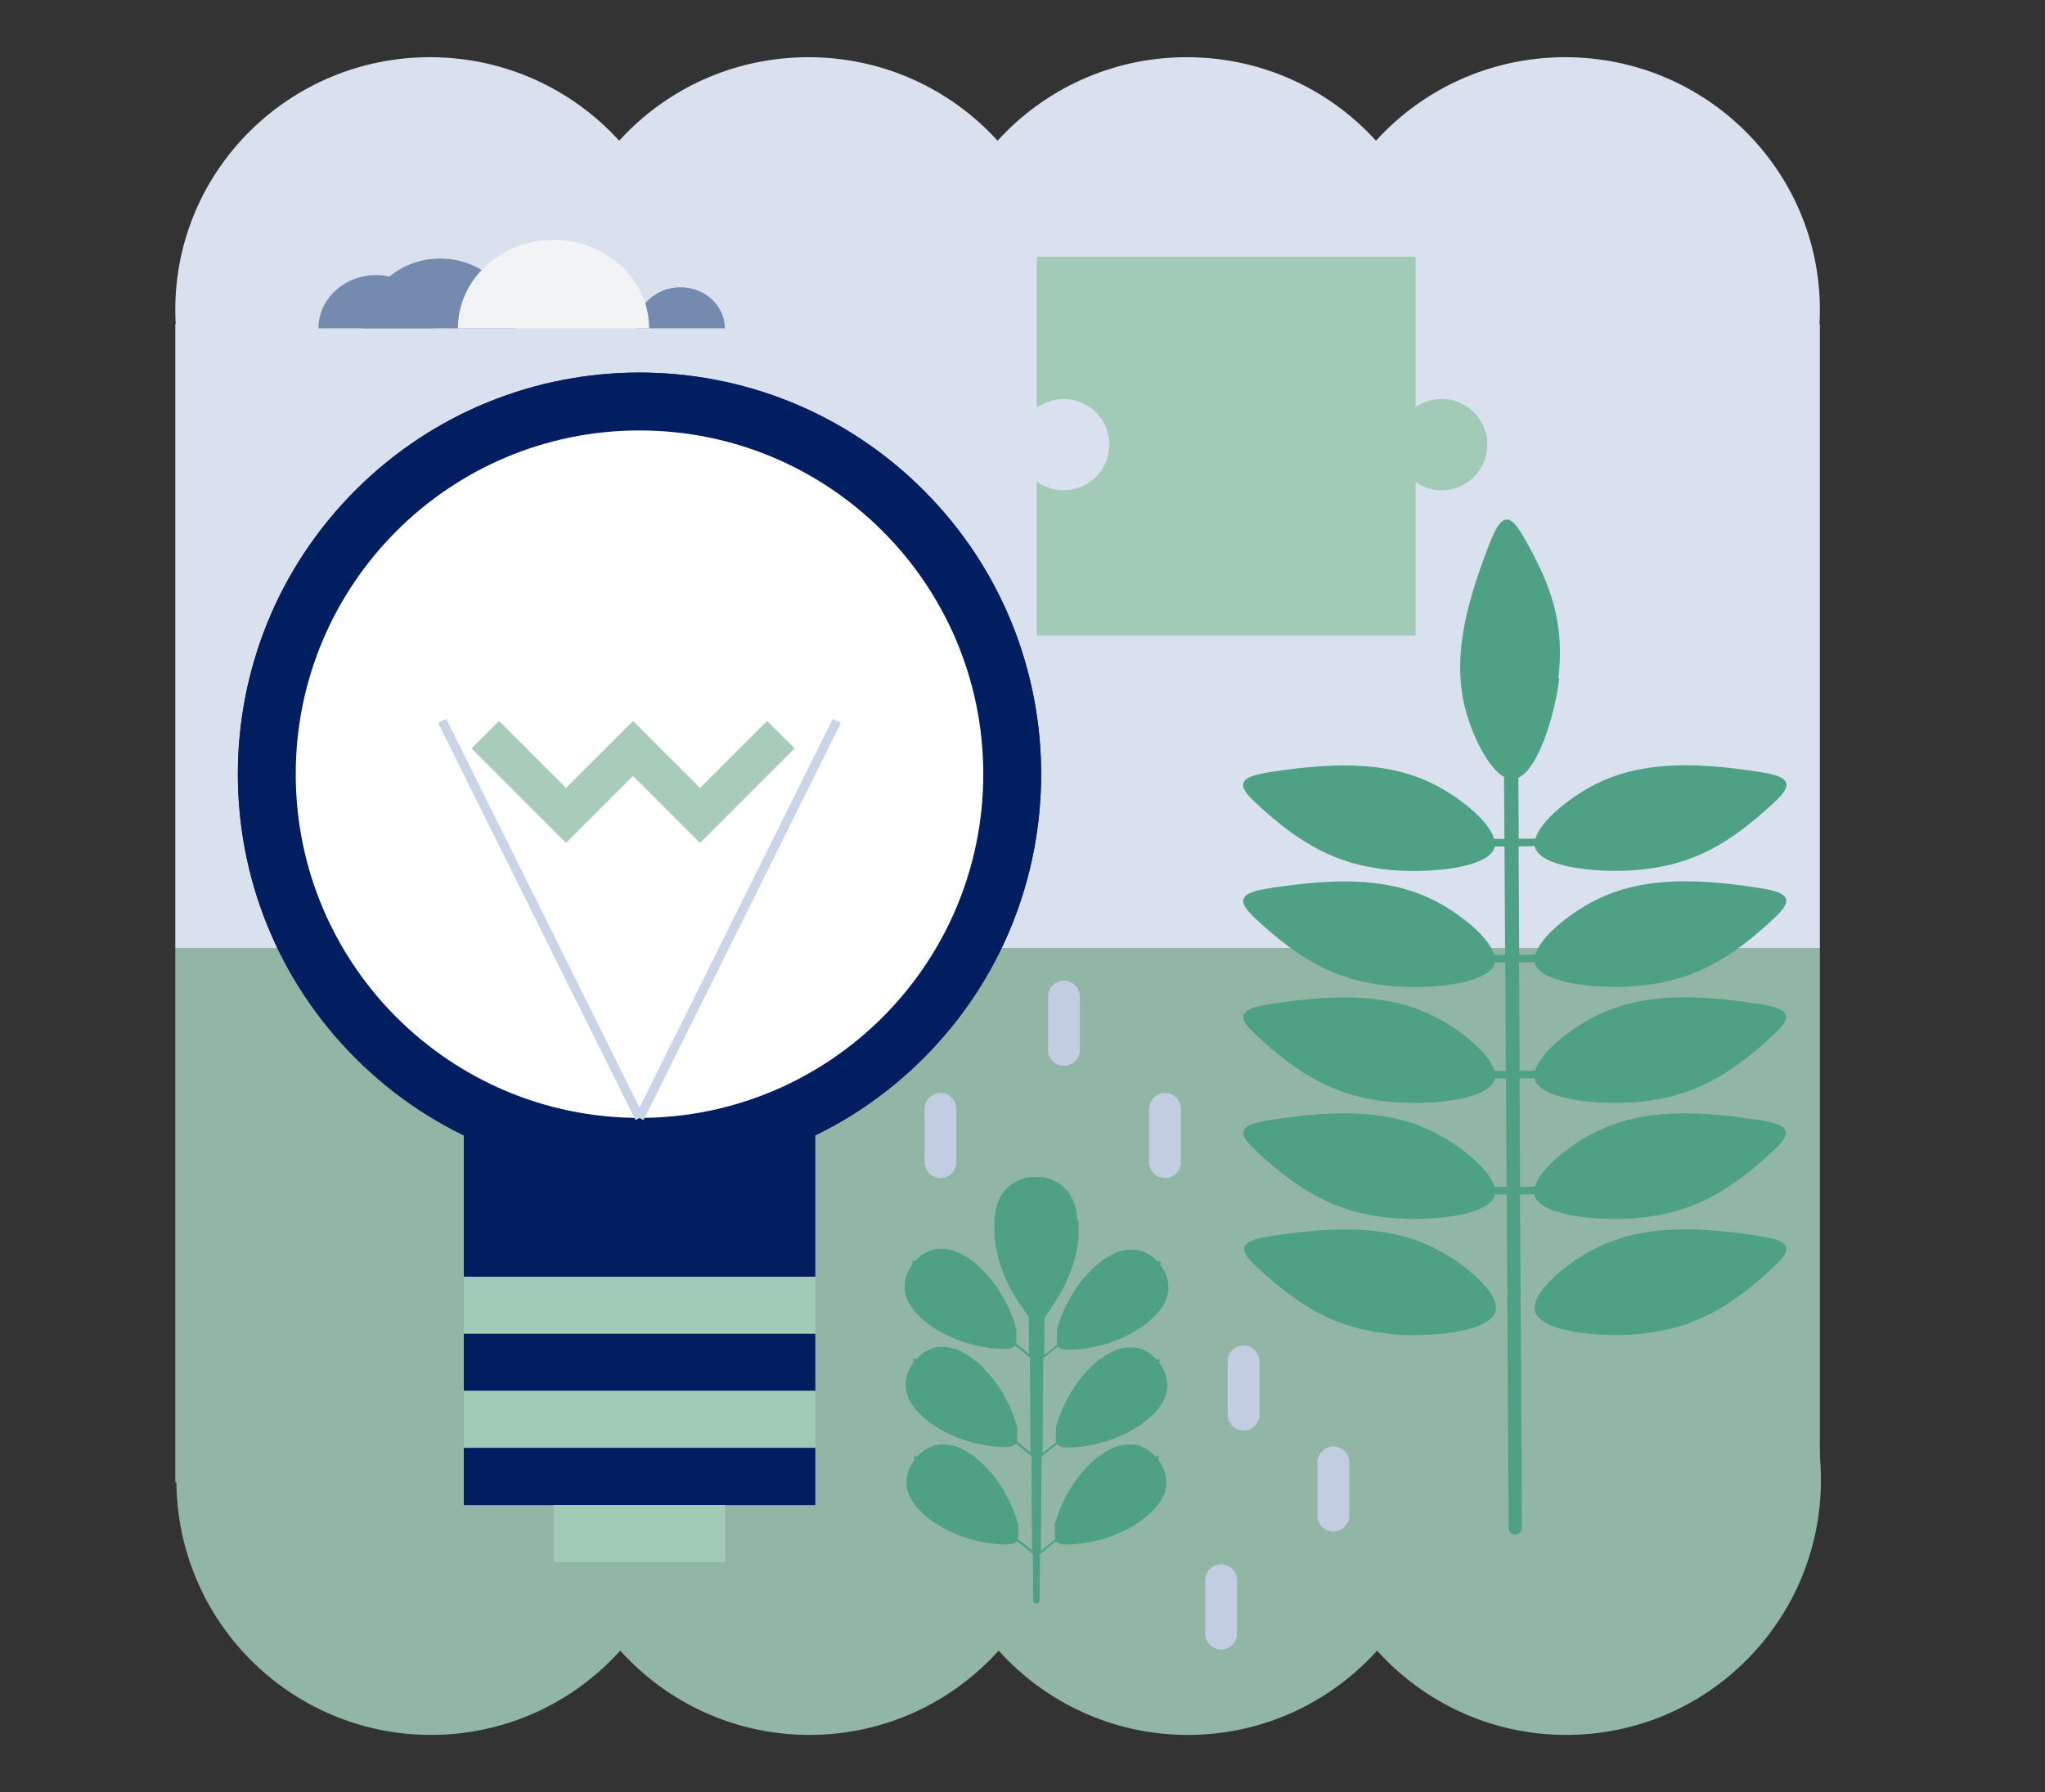
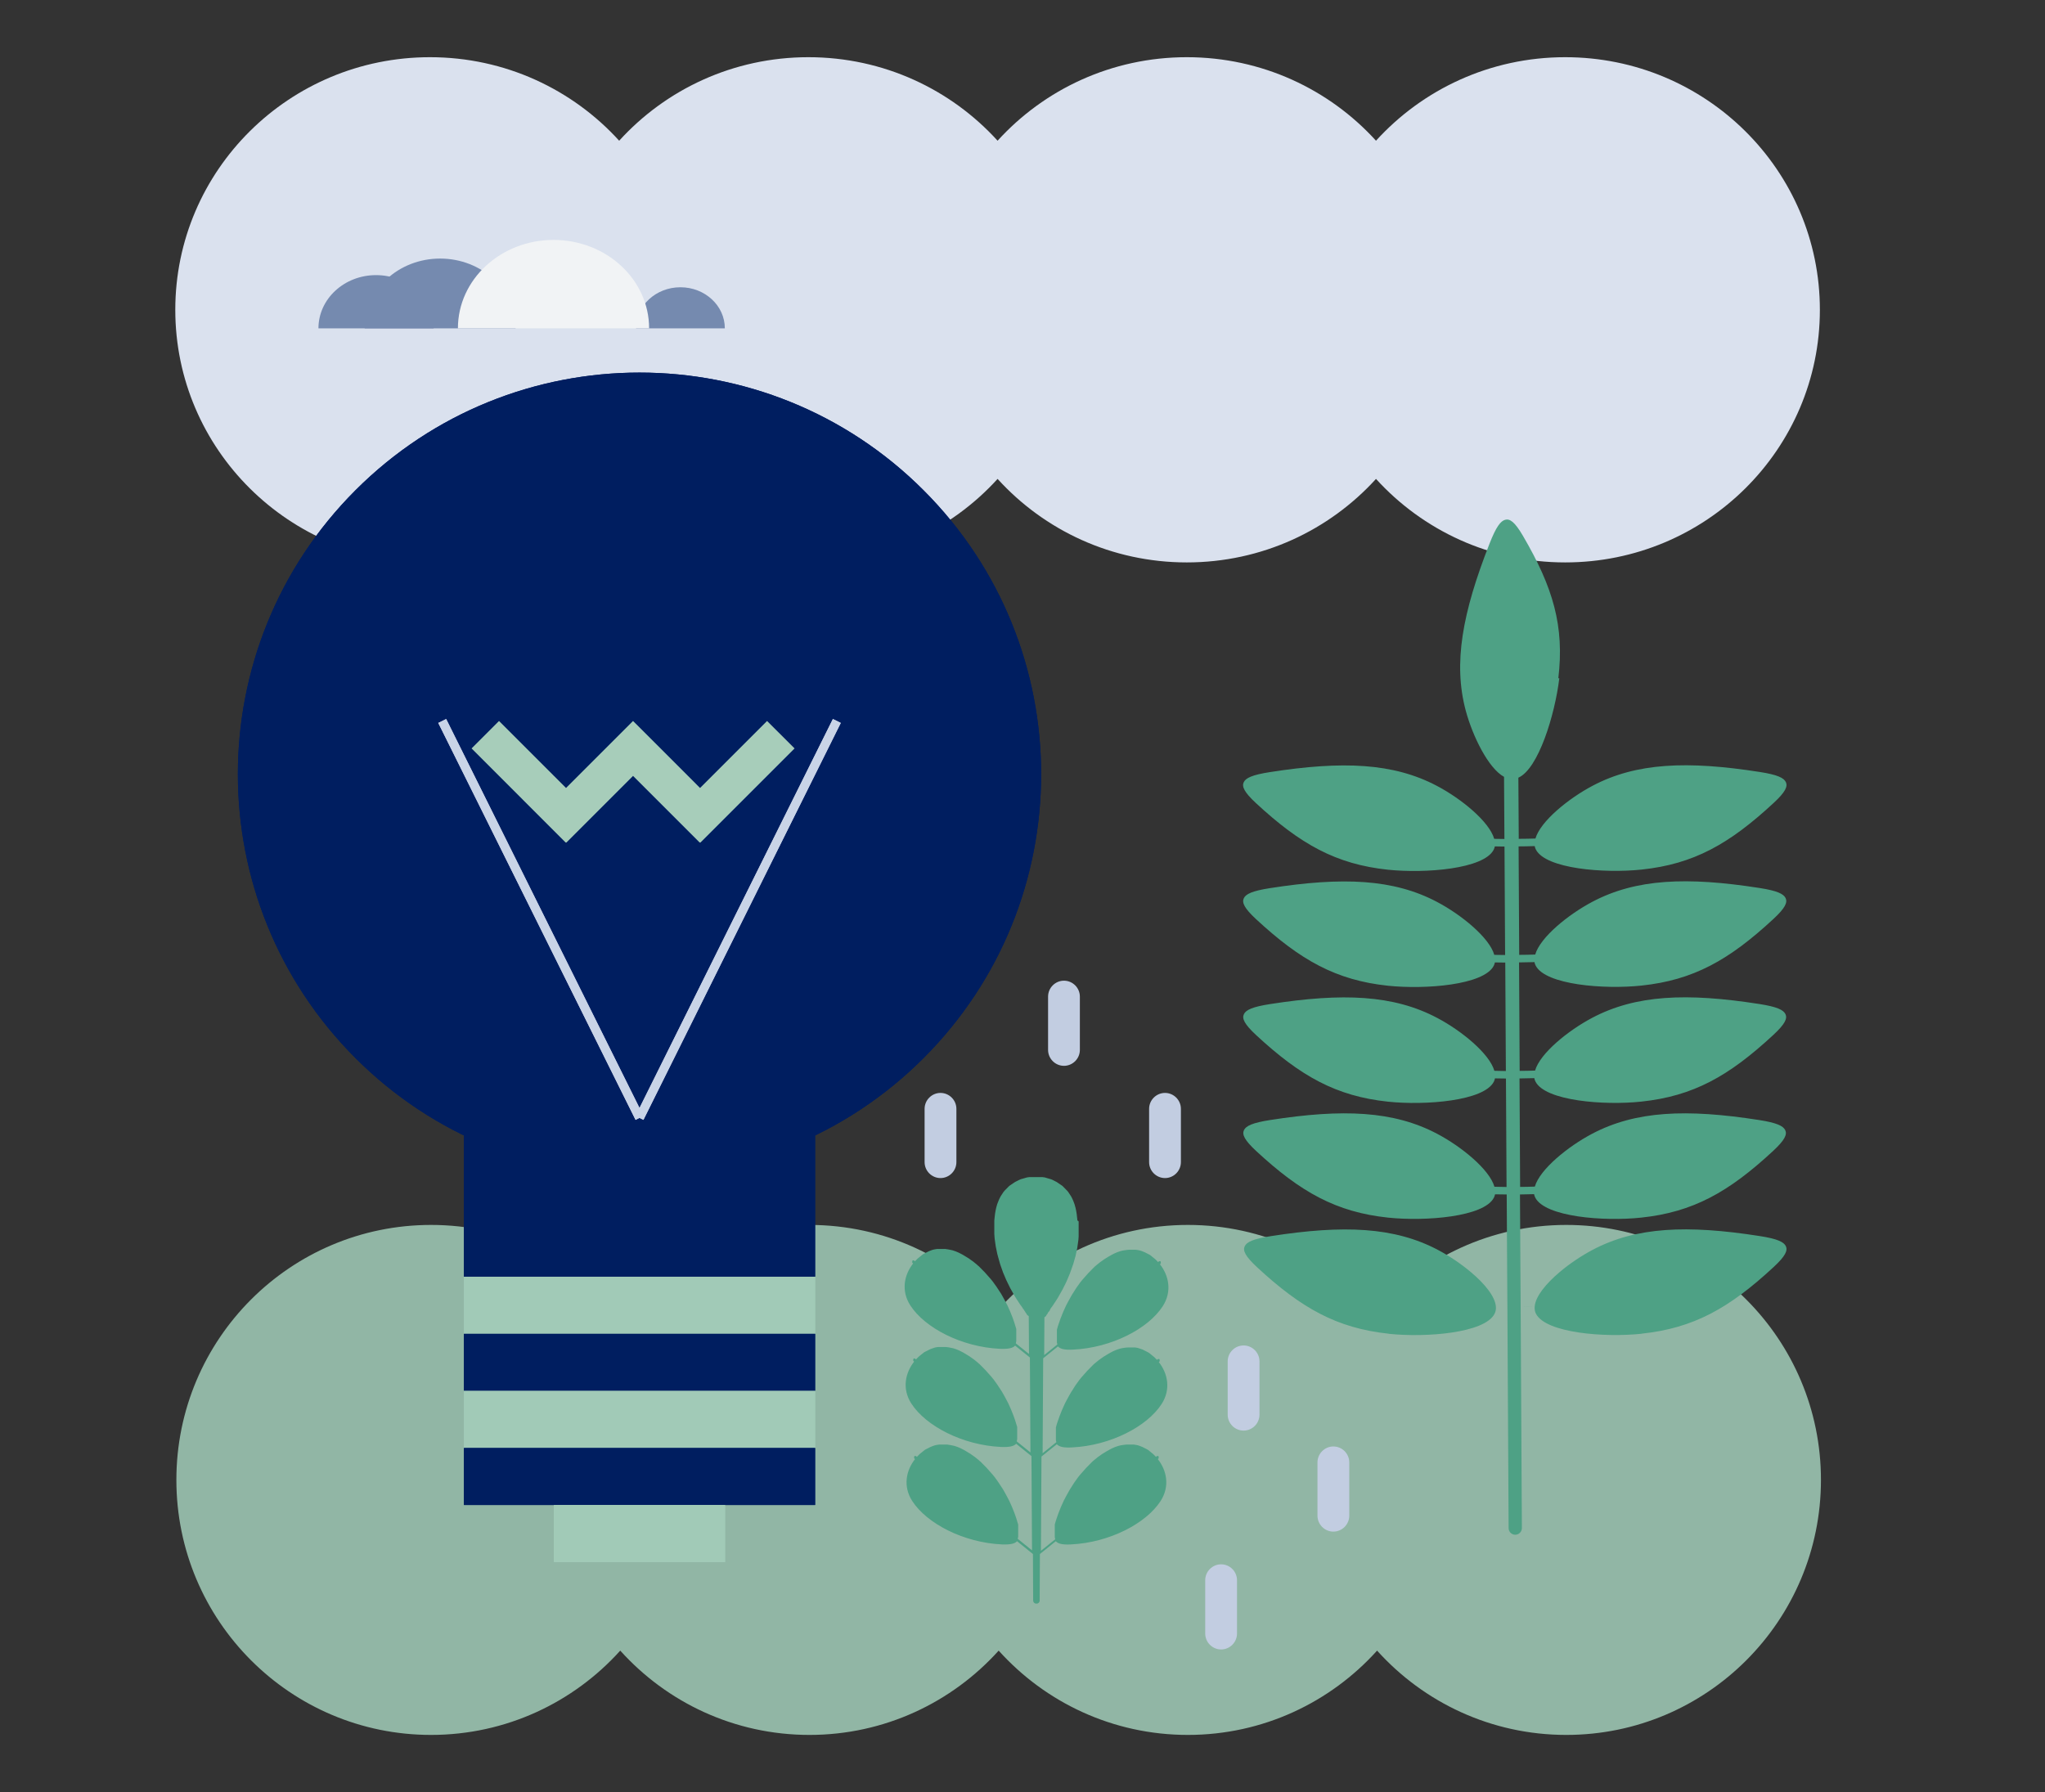
<svg xmlns="http://www.w3.org/2000/svg" width="429" height="376" viewBox="0 0 429 376" fill="none">
  <rect x="0" y="0" width="429" height="376" fill="#333333" stroke="none" />
  <g clip-path="url(#clip0_1163_2855)">
-     <path d="M381.773 68H36.773V199H381.773V68Z" fill="#DAE1EE" />
-     <path d="M381.773 199H36.773V311H381.773V199Z" fill="#91B6A5" />
+     <path d="M381.773 68H36.773H381.773V68Z" fill="#DAE1EE" />
    <path fill-rule="evenodd" clip-rule="evenodd" d="M288.657 100.478C298.439 111.241 312.598 118 328.349 118C357.854 118 381.773 94.27 381.773 65C381.773 35.73 357.854 12 328.349 12C312.598 12 298.439 18.759 288.657 29.522C278.876 18.759 264.716 12 248.965 12C233.215 12 219.055 18.759 209.273 29.522C199.492 18.759 185.332 12 169.582 12C153.831 12 139.671 18.759 129.89 29.522C120.108 18.759 105.949 12 90.198 12C60.693 12 36.773 35.73 36.773 65C36.773 94.27 60.693 118 90.198 118C105.949 118 120.108 111.241 129.89 100.478C139.671 111.241 153.831 118 169.582 118C185.332 118 199.492 111.241 209.273 100.478C219.055 111.241 233.215 118 248.965 118C264.716 118 278.876 111.241 288.657 100.478Z" fill="#DAE1EE" />
    <path fill-rule="evenodd" clip-rule="evenodd" d="M288.884 346.313C298.665 357.177 312.825 364 328.576 364C358.08 364 382 340.046 382 310.5C382 280.954 358.08 257 328.576 257C312.825 257 298.665 263.822 288.884 274.687C279.102 263.822 264.943 257 249.192 257C233.441 257 219.281 263.822 209.5 274.687C199.719 263.822 185.559 257 169.808 257C154.057 257 139.898 263.822 130.116 274.687C120.335 263.822 106.175 257 90.424 257C60.92 257 37 280.954 37 310.5C37 340.046 60.92 364 90.424 364C106.175 364 120.335 357.167 130.116 346.313C139.898 357.177 154.057 364 169.808 364C185.559 364 199.719 357.167 209.5 346.313C219.281 357.177 233.441 364 249.192 364C264.943 364 279.102 357.167 288.884 346.313Z" fill="#91B6A5" />
-     <path fill-rule="evenodd" clip-rule="evenodd" d="M217.512 53.879V85.537C219.089 84.388 221.031 83.707 223.141 83.707C228.435 83.707 232.72 88.001 232.72 93.285C232.72 98.57 228.425 102.864 223.141 102.864C221.041 102.864 219.099 102.182 217.512 101.034V133.327H296.979V101.156C298.529 102.229 300.415 102.864 302.44 102.864C307.734 102.864 312.019 98.579 312.019 93.285C312.019 87.992 307.725 83.707 302.44 83.707C300.405 83.707 298.529 84.342 296.979 85.415V53.869H217.512V53.879Z" fill="#A1CAB7" />
    <path fill-rule="evenodd" clip-rule="evenodd" d="M92.33 68.887H108.163C108.163 60.802 101.078 54.249 92.33 54.249C83.582 54.249 76.496 60.802 76.496 68.887H92.33Z" fill="#758AAF" />
    <path fill-rule="evenodd" clip-rule="evenodd" d="M78.885 68.887H90.966C90.966 62.716 85.561 57.722 78.885 57.722C72.21 57.722 66.805 62.726 66.805 68.887H78.885Z" fill="#758AAF" />
    <path fill-rule="evenodd" clip-rule="evenodd" d="M142.739 68.887H152.056C152.056 64.126 147.883 60.27 142.739 60.27C137.595 60.27 133.422 64.126 133.422 68.887H142.739Z" fill="#758AAF" />
    <path fill-rule="evenodd" clip-rule="evenodd" d="M116.116 68.887H136.17C136.17 58.646 127.188 50.337 116.116 50.337C105.044 50.337 96.062 58.646 96.062 68.887H116.116Z" fill="#F1F3F5" />
    <path d="M193.733 222.005C226.637 189.102 226.637 135.754 193.733 102.85C160.829 69.946 107.481 69.946 74.578 102.85C41.674 135.754 41.674 189.102 74.578 222.005C107.481 254.909 160.829 254.909 193.733 222.005Z" fill="#001E60" />
    <path d="M170.995 209.854H97.324V267.865H170.995V209.854Z" fill="#001E60" />
    <path d="M170.995 267.865H97.324V279.839H170.995V267.865Z" fill="#A1CAB7" />
    <path d="M170.995 279.839H97.324V291.813H170.995V279.839Z" fill="#001E60" />
    <path d="M170.995 291.813H97.324V303.788H170.995V291.813Z" fill="#A1CAB7" />
    <path d="M170.995 303.788H97.324V315.762H170.995V303.788Z" fill="#001E60" />
    <path d="M152.106 315.75H116.195V327.725H152.106V315.75Z" fill="#A1CAB7" />
-     <path d="M134.156 234.544C173.984 234.544 206.272 202.257 206.272 162.428C206.272 122.599 173.984 90.311 134.156 90.311C94.327 90.311 62.039 122.599 62.039 162.428C62.039 202.257 94.327 234.544 134.156 234.544Z" fill="white" />
    <path fill-rule="evenodd" clip-rule="evenodd" d="M160.916 151.266L166.686 157.024L146.917 176.792L146.858 176.733L146.799 176.792L132.8 162.793L118.8 176.792L118.742 176.733L118.683 176.792L98.926 157.024L104.683 151.266L118.742 165.324L127.042 157.024L132.8 151.266L138.569 157.024L146.858 165.324L160.916 151.266Z" fill="#A7CDBA" />
    <path d="M193.733 222.005C226.637 189.102 226.637 135.754 193.733 102.85C160.829 69.946 107.481 69.946 74.578 102.85C41.674 135.754 41.674 189.102 74.578 222.005C107.481 254.909 160.829 254.909 193.733 222.005Z" fill="#001E60" />
    <path d="M170.995 209.854H97.324V267.865H170.995V209.854Z" fill="#001E60" />
    <path d="M170.995 267.865H97.324V279.839H170.995V267.865Z" fill="#A1CAB7" />
    <path d="M170.995 279.839H97.324V291.813H170.995V279.839Z" fill="#001E60" />
    <path d="M170.995 291.813H97.324V303.788H170.995V291.813Z" fill="#A1CAB7" />
    <path d="M170.995 303.788H97.324V315.762H170.995V303.788Z" fill="#001E60" />
    <path d="M152.106 315.75H116.195V327.725H152.106V315.75Z" fill="#A1CAB7" />
-     <path d="M134.156 234.544C173.984 234.544 206.272 202.257 206.272 162.428C206.272 122.599 173.984 90.311 134.156 90.311C94.327 90.311 62.039 122.599 62.039 162.428C62.039 202.257 94.327 234.544 134.156 234.544Z" fill="white" />
    <path fill-rule="evenodd" clip-rule="evenodd" d="M160.916 151.266L166.686 157.024L146.917 176.792L146.858 176.733L146.799 176.792L132.8 162.793L118.8 176.792L118.742 176.733L118.683 176.792L98.926 157.024L104.683 151.266L118.742 165.324L127.042 157.024L132.8 151.266L138.569 157.024L146.858 165.324L160.916 151.266Z" fill="#A7CDBA" />
    <path d="M92.769 151.266L134.156 234.544" stroke="#C9D4E7" stroke-width="1.85" stroke-miterlimit="22.93" />
    <path d="M175.55 151.266L134.152 234.544" stroke="#C9D4E7" stroke-width="1.85" stroke-miterlimit="22.93" />
    <path d="M92.769 151.266L134.156 234.544" stroke="#C9D4E7" stroke-width="1.85" stroke-miterlimit="22.93" />
    <path d="M175.55 151.266L134.152 234.544" stroke="#C9D4E7" stroke-width="1.85" stroke-miterlimit="22.93" />
    <path fill-rule="evenodd" clip-rule="evenodd" d="M313.823 274.133C314.67 274.149 315.518 274.165 316.365 274.165L313.823 274.133ZM319.148 274.165C320.091 274.165 321.019 274.133 321.947 274.101L319.148 274.165ZM327.112 142.286C326.2 149.935 322.73 161.305 318.524 163.165L318.604 175.993C319.772 175.993 320.939 175.961 322.106 175.929C323.162 172.289 329.047 167.526 334.084 164.864C343.248 160.022 353.931 159.589 369.139 161.962C372.865 162.539 374.208 163.197 374.64 164.095C375.056 164.993 374.576 166.147 372.082 168.457C362.758 177.1 355.306 181.285 344.399 182.44C336.547 183.274 324.297 182.295 322.202 178.254C322.074 178.014 321.995 177.773 321.947 177.517C320.827 177.549 319.708 177.581 318.572 177.581L318.7 200.336C319.836 200.336 320.955 200.304 322.058 200.272C323.114 196.632 328.999 191.869 334.037 189.207C343.2 184.364 353.883 183.931 369.091 186.304C372.817 186.882 374.16 187.539 374.592 188.437C375.008 189.335 374.528 190.49 372.034 192.799C362.71 201.442 355.258 205.628 344.351 206.782C336.499 207.616 324.249 206.638 322.154 202.597C322.027 202.356 321.947 202.116 321.899 201.859C320.827 201.891 319.756 201.907 318.668 201.923L318.796 224.678C319.884 224.678 320.955 224.646 322.027 224.614C323.082 220.974 328.967 216.211 334.005 213.549C343.168 208.707 353.851 208.274 369.059 210.647C372.785 211.224 374.129 211.882 374.56 212.78C374.976 213.678 374.496 214.832 372.002 217.141C362.678 225.785 355.226 229.97 344.319 231.125C336.467 231.959 324.217 230.98 322.122 226.939C321.995 226.699 321.915 226.458 321.867 226.202C320.843 226.234 319.804 226.25 318.764 226.266L318.892 249.021C319.932 249.021 320.955 248.989 321.979 248.957C323.034 245.316 328.919 240.554 333.957 237.892C343.12 233.049 353.803 232.616 369.011 234.989C372.737 235.567 374.081 236.224 374.512 237.122C374.928 238.02 374.448 239.175 371.954 241.484C362.63 250.127 355.178 254.313 344.271 255.467C336.419 256.301 324.169 255.323 322.074 251.282C321.947 251.041 321.867 250.801 321.819 250.544C320.843 250.576 319.852 250.592 318.86 250.608L318.956 266.885L319.004 274.149L319.26 320.605C319.26 321.375 318.636 322 317.869 322C317.101 322 316.477 321.375 316.477 320.605L316.221 274.165L316.173 266.885L316.077 250.608C315.262 250.608 314.446 250.592 313.631 250.576C313.583 250.817 313.503 251.057 313.391 251.282C311.312 255.323 299.062 256.285 291.194 255.467C280.303 254.313 272.835 250.127 263.512 241.484C261.033 239.175 260.537 238.02 260.953 237.122C261.369 236.224 262.728 235.567 266.454 234.989C281.679 232.616 292.361 233.049 301.509 237.892C306.562 240.554 312.463 245.349 313.503 248.989C314.35 249.005 315.198 249.021 316.045 249.037L315.918 226.282C315.15 226.282 314.382 226.266 313.615 226.25C313.567 226.49 313.487 226.731 313.375 226.955C311.296 230.996 299.046 231.959 291.178 231.141C280.287 229.986 272.819 225.801 263.496 217.157C261.017 214.848 260.521 213.694 260.937 212.796C261.353 211.898 262.712 211.24 266.438 210.663C281.663 208.29 292.345 208.723 301.493 213.565C306.546 216.227 312.447 221.022 313.487 224.662C314.286 224.678 315.086 224.694 315.902 224.71L315.774 201.955C315.054 201.955 314.318 201.939 313.599 201.923C313.551 202.164 313.471 202.404 313.359 202.629C311.28 206.67 299.03 207.632 291.162 206.814C280.271 205.66 272.803 201.474 263.48 192.831C261.001 190.522 260.505 189.367 260.921 188.469C261.337 187.571 262.696 186.914 266.422 186.337C281.647 183.963 292.329 184.396 301.477 189.239C306.53 191.901 312.431 196.696 313.471 200.336C314.222 200.352 314.99 200.368 315.742 200.368L315.614 177.613C314.926 177.613 314.254 177.597 313.583 177.581C313.535 177.821 313.455 178.062 313.343 178.286C311.264 182.328 299.014 183.29 291.146 182.472C280.255 181.317 272.787 177.132 263.464 168.489C260.985 166.179 260.489 165.025 260.905 164.127C261.321 163.229 262.68 162.571 266.406 161.994C281.631 159.621 292.313 160.054 301.461 164.897C306.514 167.559 312.415 172.353 313.455 175.993C314.158 176.009 314.878 176.025 315.598 176.025L315.518 162.988C312.239 161.192 308.961 154.553 307.49 149.117C304.819 139.175 306.77 128.575 312.479 114.047C313.871 110.487 314.814 109.284 315.79 109.044C316.765 108.803 317.773 109.509 319.468 112.395C325.801 123.235 328.215 131.366 326.904 142.318L327.112 142.286ZM291.354 279.826C280.463 278.671 272.995 274.486 263.672 265.842C261.193 263.533 260.697 262.379 261.113 261.481C261.529 260.583 262.888 259.925 266.614 259.348C281.839 256.975 292.521 257.408 301.669 262.25C303.972 263.469 306.45 265.121 308.561 266.901C311.44 269.322 313.647 272 313.807 274.149C313.855 274.694 313.759 275.191 313.519 275.656C311.44 279.697 299.19 280.66 291.322 279.842L291.354 279.826ZM344.415 279.826C336.563 280.66 324.313 279.681 322.218 275.64C321.979 275.175 321.899 274.662 321.947 274.101C322.138 271.968 324.313 269.322 327.176 266.901C329.287 265.105 331.782 263.453 334.084 262.234C343.248 257.391 353.931 256.958 369.139 259.332C372.865 259.909 374.208 260.567 374.64 261.465C375.056 262.363 374.576 263.517 372.082 265.826C362.758 274.47 355.306 278.655 344.399 279.81L344.415 279.826Z" fill="#4EA185" />
    <path fill-rule="evenodd" clip-rule="evenodd" d="M279.715 303.48C281.551 303.48 283.051 304.985 283.051 306.826V317.998C283.051 319.839 281.551 321.344 279.715 321.344C277.88 321.344 276.38 319.839 276.38 317.998V306.826C276.38 304.985 277.88 303.48 279.715 303.48Z" fill="#C2CDE1" />
    <path fill-rule="evenodd" clip-rule="evenodd" d="M256.165 328.206C258 328.206 259.5 329.711 259.5 331.551V342.724C259.5 344.565 258 346.069 256.165 346.069C254.329 346.069 252.829 344.565 252.829 342.724V331.551C252.829 329.711 254.329 328.206 256.165 328.206Z" fill="#C2CDE1" />
    <path fill-rule="evenodd" clip-rule="evenodd" d="M260.88 282.287C262.715 282.287 264.215 283.792 264.215 285.632V296.805C264.215 298.646 262.715 300.15 260.88 300.15C259.044 300.15 257.544 298.646 257.544 296.805V285.632C257.544 283.792 259.044 282.287 260.88 282.287Z" fill="#C2CDE1" />
    <path fill-rule="evenodd" clip-rule="evenodd" d="M197.298 229.303C199.133 229.303 200.633 230.808 200.633 232.649V243.822C200.633 245.662 199.133 247.167 197.298 247.167C195.462 247.167 193.962 245.662 193.962 243.822V232.649C193.962 230.808 195.462 229.303 197.298 229.303Z" fill="#C2CDE1" />
    <path fill-rule="evenodd" clip-rule="evenodd" d="M244.395 229.303C246.23 229.303 247.73 230.808 247.73 232.649V243.822C247.73 245.662 246.23 247.167 244.395 247.167C242.56 247.167 241.06 245.662 241.06 243.822V232.649C241.06 230.808 242.56 229.303 244.395 229.303Z" fill="#C2CDE1" />
    <path fill-rule="evenodd" clip-rule="evenodd" d="M223.2 205.755C225.035 205.755 226.535 207.26 226.535 209.101V220.273C226.535 222.114 225.035 223.619 223.2 223.619C221.365 223.619 219.865 222.114 219.865 220.273V209.101C219.865 207.26 221.365 205.755 223.2 205.755Z" fill="#C2CDE1" />
    <path fill-rule="evenodd" clip-rule="evenodd" d="M226.278 256.265C226.278 256.265 226.278 256.457 226.278 256.577C226.278 256.577 226.278 256.793 226.278 256.889C226.278 256.889 226.278 257.104 226.278 257.2C226.278 257.2 226.278 257.416 226.278 257.512C226.278 257.608 226.278 257.728 226.278 257.823C226.278 257.823 226.278 258.039 226.278 258.135C226.278 258.135 226.278 258.351 226.278 258.447C226.278 258.447 226.278 258.662 226.278 258.758C226.278 258.758 226.278 258.974 226.278 259.094C226.278 259.214 226.278 259.31 226.278 259.429C226.278 259.429 226.278 259.645 226.254 259.765C226.254 259.765 226.254 259.981 226.231 260.101C226.231 260.22 226.207 260.316 226.183 260.436C226.183 260.436 226.16 260.652 226.136 260.772C226.136 260.892 226.113 260.988 226.089 261.107C226.089 261.107 226.065 261.323 226.042 261.443C226.042 261.563 225.994 261.659 225.994 261.779C225.994 261.898 225.947 261.994 225.924 262.114C225.924 262.234 225.876 262.33 225.853 262.45C225.853 262.57 225.805 262.665 225.782 262.785C225.758 262.905 225.735 263.025 225.711 263.121C225.687 263.241 225.664 263.361 225.64 263.457C225.617 263.576 225.593 263.696 225.546 263.792C225.522 263.912 225.498 264.032 225.451 264.128C225.428 264.248 225.38 264.367 225.357 264.463C225.333 264.583 225.286 264.703 225.262 264.799C225.239 264.919 225.191 265.039 225.168 265.135C225.12 265.254 225.097 265.374 225.05 265.47C225.05 265.47 224.979 265.71 224.932 265.806C224.932 265.806 224.861 266.045 224.813 266.141C224.813 266.141 224.743 266.381 224.695 266.477C224.695 266.477 224.624 266.717 224.577 266.812C224.577 266.812 224.483 267.052 224.459 267.148C224.459 267.148 224.365 267.388 224.317 267.484C224.317 267.484 224.223 267.723 224.176 267.819C224.176 267.819 224.081 268.059 224.034 268.155C224.034 268.155 223.94 268.395 223.892 268.49C223.892 268.49 223.798 268.73 223.751 268.826C223.751 268.826 223.656 269.066 223.585 269.162C223.491 269.401 223.373 269.617 223.255 269.833C223.255 269.833 223.136 270.049 223.089 270.168C223.089 270.168 222.971 270.384 222.924 270.504C222.924 270.504 222.806 270.72 222.735 270.84C222.735 270.84 222.617 271.055 222.546 271.175C222.546 271.175 222.428 271.391 222.357 271.511C222.357 271.511 222.239 271.726 222.168 271.846C222.168 271.846 222.05 272.062 221.979 272.182C221.837 272.398 221.719 272.613 221.578 272.829C221.578 272.829 221.436 273.045 221.365 273.141C221.223 273.357 221.082 273.572 220.94 273.788C220.94 273.788 220.798 274.004 220.727 274.1C220.727 274.1 220.586 274.315 220.491 274.411C220.491 274.411 220.444 274.459 220.444 274.483L220.397 274.531L220.349 274.603L220.326 274.675L220.302 274.747L220.278 274.819H220.255L220.231 274.891V274.939L220.184 274.963V275.011L220.137 275.034V275.082L220.09 275.106V275.154H220.042C220.042 275.154 220.019 275.202 219.995 275.226C219.971 275.25 219.948 275.298 219.901 275.322L219.877 275.37H219.853V275.418H219.83L219.806 275.49L219.782 275.538L219.759 275.586L219.735 275.634L219.712 275.682L219.688 275.73C219.688 275.73 219.617 275.826 219.57 275.85C219.57 275.85 219.57 275.873 219.546 275.873L219.523 275.921L219.499 275.969L219.475 276.017C219.475 276.017 219.475 276.041 219.452 276.065C219.452 276.065 219.452 276.089 219.428 276.113C219.428 276.113 219.428 276.137 219.405 276.137C219.405 276.137 219.263 276.257 219.192 276.305C219.192 276.305 219.192 276.305 219.168 276.329C219.168 276.329 219.168 276.329 219.145 276.353C219.145 276.353 219.145 276.353 219.121 276.377C219.121 276.377 219.121 276.377 219.097 276.377L219.05 284.311L221.814 282.082C221.814 282.082 221.814 282.034 221.79 282.01C221.79 282.01 221.79 282.01 221.79 281.986C221.79 281.986 221.79 281.986 221.79 281.962C221.79 281.962 221.743 281.77 221.719 281.674C221.719 281.674 221.719 281.65 221.719 281.626C221.719 281.626 221.719 281.603 221.719 281.579C221.719 281.579 221.719 281.555 221.719 281.531C221.719 281.531 221.719 281.507 221.719 281.483C221.719 281.483 221.719 281.459 221.719 281.435C221.719 281.435 221.719 281.411 221.719 281.387C221.719 281.387 221.719 281.267 221.719 281.195V281.147V281.099V281.051V281.003V280.955V280.907V280.859V280.811C221.719 280.811 221.719 280.764 221.719 280.74V280.692V280.644C221.719 280.644 221.719 280.62 221.719 280.596V280.524V280.452V280.38V280.308V280.236V280.164V280.092V280.02C221.719 280.02 221.719 279.972 221.719 279.949C221.719 279.949 221.719 279.901 221.719 279.877C221.719 279.877 221.719 279.829 221.719 279.805V279.757V279.685V279.613V279.541V279.493V279.445V279.373V279.277V279.181V279.086V278.99C221.837 278.51 221.979 278.055 222.144 277.599C222.263 277.264 222.381 276.928 222.499 276.593C222.829 275.706 223.207 274.819 223.609 273.98C223.656 273.884 223.703 273.764 223.774 273.668C223.94 273.357 224.081 273.045 224.27 272.733C224.388 272.542 224.506 272.326 224.601 272.134C224.601 272.134 224.719 271.942 224.766 271.846C224.766 271.846 224.884 271.655 224.932 271.559C225.002 271.463 225.05 271.367 225.12 271.271C225.309 270.983 225.475 270.696 225.664 270.408C225.664 270.408 225.782 270.216 225.853 270.12C225.853 270.12 225.971 269.929 226.042 269.857C226.113 269.761 226.16 269.665 226.231 269.593C226.231 269.593 226.372 269.425 226.42 269.329C226.42 269.329 226.561 269.162 226.609 269.066C226.609 269.066 226.75 268.898 226.821 268.802C226.892 268.706 226.963 268.634 227.034 268.538C227.034 268.538 227.175 268.371 227.246 268.299C227.246 268.299 227.388 268.131 227.459 268.059C227.459 268.059 227.601 267.891 227.671 267.819C227.671 267.819 227.813 267.651 227.884 267.58C227.955 267.508 228.026 267.412 228.097 267.34C228.167 267.268 228.238 267.196 228.309 267.1C228.309 267.1 228.451 266.956 228.522 266.884C228.593 266.812 228.663 266.741 228.734 266.669C228.805 266.597 228.876 266.525 228.947 266.453C229.018 266.381 229.089 266.309 229.159 266.237C229.159 266.237 229.301 266.093 229.372 266.021C229.443 265.95 229.514 265.878 229.585 265.806C229.655 265.734 229.726 265.662 229.797 265.614C229.868 265.542 229.939 265.494 230.033 265.422C230.104 265.35 230.175 265.302 230.27 265.23C230.364 265.158 230.411 265.111 230.506 265.039C230.6 264.967 230.647 264.919 230.742 264.847C230.742 264.847 230.884 264.727 230.978 264.679C231.049 264.631 231.12 264.559 231.214 264.511C231.214 264.511 231.356 264.391 231.451 264.343C231.451 264.343 231.616 264.224 231.687 264.176C231.687 264.176 231.828 264.08 231.923 264.032C231.923 264.032 232.088 263.936 232.159 263.888C232.159 263.888 232.324 263.792 232.395 263.744C232.395 263.744 232.561 263.648 232.632 263.6C232.868 263.457 233.104 263.337 233.316 263.217C233.482 263.145 233.624 263.049 233.789 262.977C234.19 262.785 234.568 262.642 234.97 262.522C235.017 262.522 235.088 262.498 235.135 262.474C235.419 262.402 235.678 262.33 235.962 262.306C235.962 262.306 236.174 262.282 236.293 262.258C236.458 262.258 236.623 262.234 236.789 262.21C236.789 262.21 236.907 262.21 236.954 262.21C237.001 262.21 237.072 262.21 237.119 262.21C237.166 262.21 237.237 262.21 237.285 262.21C237.285 262.21 237.403 262.21 237.45 262.21C237.45 262.21 237.568 262.21 237.615 262.21C237.615 262.21 237.71 262.21 237.781 262.21C237.781 262.21 237.875 262.21 237.946 262.21C237.993 262.21 238.04 262.21 238.111 262.21C238.159 262.21 238.206 262.21 238.277 262.21C238.324 262.21 238.371 262.21 238.442 262.234C238.442 262.234 238.536 262.234 238.607 262.258C238.655 262.258 238.702 262.258 238.749 262.282C238.796 262.282 238.843 262.282 238.891 262.306C238.891 262.306 239.103 262.354 239.198 262.378C239.198 262.378 239.292 262.402 239.339 262.426C239.387 262.426 239.434 262.45 239.481 262.474C239.481 262.474 239.576 262.498 239.623 262.522C239.623 262.522 239.812 262.594 239.906 262.642C239.954 262.642 240.001 262.689 240.048 262.689C240.095 262.689 240.143 262.737 240.19 262.761C240.237 262.761 240.284 262.809 240.332 262.833C240.332 262.833 240.426 262.881 240.473 262.905C240.473 262.905 240.568 262.953 240.615 262.977C240.662 262.977 240.709 263.025 240.757 263.049C240.804 263.073 240.851 263.097 240.898 263.121C240.946 263.145 240.993 263.169 241.04 263.193C241.087 263.217 241.135 263.241 241.182 263.265C241.229 263.289 241.276 263.313 241.324 263.361C241.324 263.361 241.418 263.409 241.442 263.457C241.489 263.481 241.536 263.504 241.56 263.552C241.56 263.552 241.654 263.624 241.678 263.648C241.725 263.672 241.772 263.72 241.796 263.744C241.796 263.744 241.89 263.816 241.914 263.84C241.961 263.864 241.985 263.912 242.032 263.936C242.032 263.936 242.103 264.008 242.15 264.032C242.197 264.056 242.221 264.104 242.268 264.128C242.316 264.152 242.339 264.2 242.386 264.224C242.386 264.224 242.457 264.296 242.505 264.343C242.552 264.391 242.575 264.415 242.623 264.463C242.623 264.463 242.693 264.535 242.741 264.583C242.741 264.583 242.812 264.655 242.859 264.703C242.882 264.727 242.906 264.751 242.93 264.799L243.071 264.679C243.213 264.583 243.497 264.559 243.497 264.727C243.497 264.895 243.567 265.063 243.449 265.158L243.331 265.254C245.174 267.58 245.929 270.935 243.922 274.052C240.875 278.774 233.175 282.777 225.12 283.161C223.278 283.256 222.428 283.017 221.932 282.489L218.838 284.982L218.72 304.902L221.601 302.577C221.601 302.577 221.601 302.529 221.578 302.505C221.578 302.505 221.578 302.505 221.578 302.481C221.578 302.481 221.578 302.481 221.578 302.457C221.578 302.457 221.53 302.265 221.507 302.169C221.507 302.169 221.507 302.146 221.507 302.122C221.507 302.122 221.507 302.098 221.507 302.074C221.507 302.074 221.507 302.05 221.507 302.026C221.507 302.026 221.507 302.002 221.507 301.978C221.507 301.978 221.507 301.954 221.507 301.93C221.507 301.93 221.507 301.906 221.507 301.882C221.507 301.882 221.507 301.762 221.507 301.69V301.642V301.594V301.546V301.498V301.45V301.402V301.354V301.307C221.507 301.307 221.507 301.259 221.507 301.235V301.187V301.139C221.507 301.139 221.507 301.115 221.507 301.091V301.019V300.947V300.875V300.803V300.731V300.683V300.659V300.587V300.515C221.507 300.515 221.507 300.468 221.507 300.444C221.507 300.444 221.507 300.396 221.507 300.372C221.507 300.372 221.507 300.324 221.507 300.3V300.252V300.18V300.108V300.036V299.988V299.94V299.868V299.772V299.677V299.581V299.485C221.625 299.005 221.767 298.55 221.932 298.094C222.05 297.759 222.168 297.423 222.286 297.088C222.617 296.201 222.995 295.314 223.396 294.475C223.443 294.379 223.491 294.259 223.562 294.163C223.727 293.852 223.869 293.54 224.058 293.228C224.176 293.037 224.294 292.821 224.388 292.629C224.388 292.629 224.506 292.437 224.554 292.341C224.554 292.341 224.672 292.15 224.719 292.054C224.79 291.958 224.837 291.862 224.908 291.766C225.097 291.478 225.262 291.191 225.451 290.903C225.451 290.903 225.569 290.711 225.64 290.616C225.64 290.616 225.758 290.424 225.829 290.352C225.9 290.256 225.947 290.16 226.018 290.088C226.018 290.088 226.16 289.92 226.207 289.824C226.207 289.824 226.349 289.657 226.396 289.561C226.396 289.561 226.538 289.393 226.609 289.297C226.679 289.201 226.75 289.129 226.821 289.033C226.821 289.033 226.963 288.866 227.034 288.794C227.034 288.794 227.175 288.626 227.246 288.554C227.246 288.554 227.388 288.386 227.459 288.314C227.459 288.314 227.601 288.147 227.671 288.075C227.742 288.003 227.813 287.907 227.884 287.835C227.955 287.763 228.026 287.691 228.097 287.595C228.097 287.595 228.238 287.451 228.309 287.379C228.38 287.308 228.451 287.236 228.522 287.164C228.593 287.092 228.663 287.02 228.734 286.948C228.805 286.876 228.876 286.804 228.947 286.732C228.947 286.732 229.089 286.588 229.159 286.517C229.23 286.445 229.301 286.373 229.372 286.301C229.443 286.229 229.514 286.157 229.585 286.109C229.655 286.037 229.726 285.989 229.821 285.917C229.915 285.845 229.963 285.797 230.057 285.725C230.128 285.654 230.199 285.606 230.293 285.534C230.388 285.462 230.435 285.414 230.529 285.342C230.529 285.342 230.671 285.222 230.766 285.174C230.836 285.126 230.907 285.054 231.002 285.006C231.002 285.006 231.143 284.887 231.238 284.839C231.238 284.839 231.403 284.719 231.474 284.671C231.474 284.671 231.616 284.575 231.71 284.527C231.71 284.527 231.876 284.431 231.947 284.383C231.947 284.383 232.112 284.287 232.183 284.239C232.183 284.239 232.348 284.143 232.419 284.095C232.655 283.952 232.891 283.832 233.104 283.712C233.269 283.64 233.411 283.544 233.576 283.472C233.978 283.28 234.356 283.137 234.757 283.017C234.805 283.017 234.875 282.993 234.923 282.969C235.206 282.897 235.466 282.825 235.749 282.801C235.749 282.801 235.962 282.777 236.08 282.753C236.293 282.729 236.505 282.705 236.741 282.705C236.789 282.705 236.859 282.705 236.907 282.705C236.954 282.705 237.025 282.705 237.072 282.705C237.072 282.705 237.19 282.705 237.237 282.705C237.237 282.705 237.355 282.705 237.403 282.705C237.403 282.705 237.497 282.705 237.568 282.705C237.568 282.705 237.663 282.705 237.733 282.705C237.781 282.705 237.828 282.705 237.899 282.705C237.946 282.705 237.993 282.705 238.064 282.705C238.064 282.705 238.159 282.705 238.229 282.729C238.229 282.729 238.324 282.729 238.395 282.753C238.442 282.753 238.489 282.753 238.536 282.777C238.584 282.777 238.631 282.777 238.678 282.801C238.678 282.801 238.773 282.825 238.82 282.849C238.82 282.849 238.914 282.873 238.962 282.897C238.962 282.897 239.056 282.921 239.103 282.945C239.151 282.945 239.198 282.969 239.245 282.993C239.245 282.993 239.339 283.017 239.387 283.041C239.387 283.041 239.481 283.065 239.528 283.089C239.528 283.089 239.623 283.137 239.67 283.137C239.717 283.137 239.765 283.185 239.812 283.209C239.859 283.209 239.906 283.256 239.954 283.28C240.001 283.28 240.048 283.328 240.095 283.352C240.095 283.352 240.19 283.4 240.237 283.424C240.284 283.424 240.332 283.472 240.379 283.496C240.426 283.496 240.473 283.544 240.52 283.568C240.568 283.592 240.615 283.616 240.662 283.64C240.709 283.664 240.757 283.688 240.804 283.712C240.851 283.736 240.898 283.76 240.946 283.784C240.993 283.808 241.04 283.832 241.087 283.88C241.087 283.88 241.182 283.928 241.205 283.976C241.253 284 241.3 284.024 241.324 284.071C241.324 284.071 241.418 284.143 241.442 284.167C241.489 284.191 241.536 284.239 241.56 284.263C241.56 284.263 241.654 284.335 241.678 284.359C241.725 284.383 241.749 284.431 241.796 284.455C241.843 284.479 241.867 284.527 241.914 284.551C241.961 284.575 241.985 284.623 242.032 284.647C242.079 284.671 242.103 284.719 242.15 284.743C242.197 284.767 242.221 284.815 242.268 284.863C242.316 284.91 242.339 284.934 242.386 284.982C242.434 285.03 242.457 285.054 242.505 285.102C242.552 285.15 242.575 285.174 242.623 285.222C242.646 285.246 242.67 285.27 242.693 285.318L242.835 285.198C242.977 285.102 243.26 285.078 243.26 285.246C243.26 285.414 243.331 285.582 243.213 285.678L243.095 285.773C244.937 288.099 245.693 291.455 243.686 294.571C240.639 299.293 232.939 303.296 224.884 303.68C223.042 303.776 222.192 303.536 221.696 303.008L218.483 305.597L218.365 325.373L221.365 322.952C221.365 322.952 221.365 322.904 221.341 322.88C221.341 322.88 221.341 322.88 221.341 322.856C221.341 322.856 221.341 322.856 221.341 322.832C221.341 322.832 221.294 322.641 221.27 322.521C221.27 322.521 221.27 322.497 221.27 322.473C221.27 322.473 221.27 322.449 221.27 322.425C221.27 322.425 221.27 322.401 221.27 322.377C221.27 322.377 221.27 322.353 221.27 322.329C221.27 322.329 221.27 322.305 221.27 322.281C221.27 322.281 221.27 322.257 221.27 322.233C221.27 322.233 221.27 322.113 221.27 322.041V321.993V321.945V321.898V321.85V321.802V321.754V321.706V321.658C221.27 321.658 221.27 321.61 221.27 321.586V321.538V321.49C221.27 321.49 221.27 321.466 221.27 321.442V321.37V321.298V321.226V321.154V321.083V321.035V321.011V320.939V320.867C221.27 320.867 221.27 320.819 221.27 320.795C221.27 320.795 221.27 320.747 221.27 320.723C221.27 320.723 221.27 320.675 221.27 320.651V320.603V320.531V320.459V320.387V320.339V320.291V320.22V320.148V320.052V319.956V319.86C221.389 319.405 221.53 318.925 221.696 318.47C221.814 318.134 221.932 317.798 222.05 317.463C222.381 316.576 222.759 315.689 223.16 314.85C223.207 314.754 223.255 314.634 223.325 314.538C223.491 314.227 223.632 313.915 223.821 313.604C223.94 313.412 224.058 313.196 224.152 313.004C224.152 313.004 224.27 312.813 224.317 312.717C224.317 312.717 224.436 312.525 224.483 312.429C224.554 312.333 224.601 312.237 224.672 312.141C224.861 311.854 225.026 311.566 225.215 311.278C225.215 311.278 225.333 311.087 225.404 310.991C225.404 310.991 225.522 310.799 225.593 310.727C225.664 310.631 225.711 310.535 225.782 310.463C225.782 310.463 225.924 310.296 225.971 310.2C225.971 310.2 226.113 310.032 226.16 309.936C226.16 309.936 226.301 309.768 226.372 309.672C226.443 309.576 226.514 309.505 226.585 309.409C226.585 309.409 226.727 309.241 226.797 309.169C226.797 309.169 226.939 309.001 227.01 308.929C227.01 308.929 227.152 308.761 227.223 308.69C227.223 308.69 227.364 308.522 227.435 308.45C227.506 308.378 227.577 308.282 227.648 308.21C227.719 308.138 227.79 308.066 227.86 307.97C227.86 307.97 228.002 307.827 228.073 307.755C228.144 307.683 228.215 307.611 228.286 307.539C228.356 307.467 228.427 307.395 228.498 307.323C228.569 307.251 228.64 307.179 228.711 307.107C228.711 307.107 228.852 306.964 228.923 306.892C228.994 306.82 229.065 306.748 229.136 306.676C229.207 306.604 229.278 306.532 229.348 306.484C229.419 306.412 229.49 306.364 229.585 306.292C229.679 306.221 229.726 306.173 229.821 306.101C229.892 306.029 229.963 305.981 230.057 305.909C230.151 305.837 230.199 305.789 230.293 305.717C230.293 305.717 230.435 305.597 230.529 305.549C230.6 305.501 230.671 305.43 230.766 305.382C230.766 305.382 230.907 305.262 231.002 305.214L231.238 305.046C231.238 305.046 231.38 304.95 231.474 304.902C231.474 304.902 231.64 304.806 231.71 304.758C231.71 304.758 231.876 304.662 231.947 304.615C231.947 304.615 232.112 304.519 232.183 304.471C232.419 304.327 232.655 304.207 232.868 304.087C233.033 304.015 233.175 303.919 233.34 303.847C233.742 303.656 234.12 303.512 234.521 303.392C234.568 303.392 234.639 303.368 234.686 303.344C234.97 303.272 235.23 303.2 235.513 303.176C235.513 303.176 235.726 303.152 235.844 303.128C236.009 303.128 236.174 303.104 236.34 303.08C236.34 303.08 236.458 303.08 236.505 303.08C236.552 303.08 236.623 303.08 236.67 303.08C236.718 303.08 236.789 303.08 236.836 303.08C236.836 303.08 236.954 303.08 237.001 303.08C237.001 303.08 237.119 303.08 237.166 303.08C237.166 303.08 237.261 303.08 237.332 303.08C237.332 303.08 237.426 303.08 237.497 303.08C237.544 303.08 237.592 303.08 237.663 303.08C237.71 303.08 237.757 303.08 237.828 303.08C237.875 303.08 237.922 303.08 237.993 303.104C237.993 303.104 238.088 303.104 238.159 303.128C238.206 303.128 238.253 303.128 238.3 303.152C238.347 303.152 238.395 303.152 238.442 303.176C238.442 303.176 238.655 303.224 238.749 303.248C238.749 303.248 238.843 303.272 238.891 303.296C238.938 303.296 238.985 303.32 239.032 303.344C239.032 303.344 239.127 303.368 239.174 303.392C239.174 303.392 239.363 303.464 239.458 303.512C239.505 303.512 239.552 303.56 239.599 303.56C239.647 303.56 239.694 303.608 239.741 303.632C239.788 303.632 239.836 303.68 239.883 303.704C239.883 303.704 239.977 303.752 240.024 303.776C240.024 303.776 240.119 303.823 240.166 303.847C240.213 303.847 240.261 303.895 240.308 303.919C240.355 303.943 240.402 303.967 240.45 303.991C240.497 304.015 240.544 304.039 240.591 304.063C240.639 304.087 240.686 304.111 240.733 304.135C240.78 304.159 240.828 304.183 240.875 304.231C240.875 304.231 240.969 304.279 240.993 304.327C241.04 304.351 241.087 304.375 241.111 304.423C241.111 304.423 241.205 304.495 241.229 304.519C241.276 304.543 241.324 304.591 241.347 304.615C241.347 304.615 241.442 304.686 241.465 304.71C241.513 304.734 241.536 304.782 241.583 304.806C241.583 304.806 241.654 304.878 241.701 304.902C241.749 304.926 241.772 304.974 241.82 304.998C241.867 305.022 241.89 305.07 241.938 305.094C241.938 305.094 242.009 305.166 242.056 305.214C242.103 305.262 242.127 305.286 242.174 305.334C242.174 305.334 242.245 305.406 242.292 305.454C242.292 305.454 242.363 305.525 242.41 305.573C242.434 305.597 242.457 305.621 242.481 305.669L242.623 305.549C242.764 305.453 243.048 305.43 243.048 305.597C243.048 305.765 243.119 305.933 243.001 306.029L242.882 306.125C244.725 308.45 245.481 311.806 243.473 314.922C240.426 319.644 232.726 323.647 224.672 324.031C222.829 324.127 221.979 323.887 221.483 323.36L218.153 326.045L218.105 335.825C218.105 336.16 217.822 336.448 217.491 336.448C217.491 336.448 217.444 336.448 217.42 336.448C217.397 336.448 217.373 336.448 217.35 336.448C217.019 336.448 216.736 336.16 216.736 335.825L216.688 326.045L213.358 323.36C212.886 323.863 212.012 324.103 210.169 324.031C202.115 323.647 194.415 319.644 191.368 314.922C189.36 311.806 190.116 308.45 191.959 306.125L191.84 306.029C191.699 305.933 191.793 305.765 191.793 305.597C191.793 305.43 192.1 305.43 192.218 305.549L192.36 305.669C192.36 305.669 192.407 305.621 192.431 305.573C192.478 305.525 192.502 305.501 192.549 305.454C192.549 305.454 192.62 305.382 192.667 305.334C192.667 305.334 192.738 305.262 192.785 305.214C192.832 305.166 192.856 305.142 192.903 305.094C192.903 305.094 192.974 305.022 193.021 304.998C193.069 304.974 193.092 304.926 193.14 304.902C193.187 304.878 193.21 304.83 193.258 304.806C193.258 304.806 193.328 304.734 193.376 304.71C193.423 304.686 193.447 304.639 193.494 304.615C193.494 304.615 193.588 304.543 193.612 304.519C193.659 304.495 193.706 304.447 193.73 304.423C193.73 304.423 193.825 304.351 193.848 304.327C193.895 304.303 193.943 304.279 193.966 304.231C193.966 304.231 194.061 304.183 194.108 304.135C194.155 304.111 194.202 304.087 194.25 304.063C194.297 304.039 194.344 304.015 194.391 303.991C194.439 303.967 194.486 303.943 194.533 303.919C194.58 303.895 194.628 303.871 194.675 303.847C194.722 303.847 194.769 303.8 194.817 303.776C194.817 303.776 194.911 303.728 194.958 303.704C194.958 303.704 195.053 303.656 195.1 303.632C195.147 303.632 195.194 303.584 195.242 303.56C195.289 303.56 195.336 303.512 195.383 303.512C195.478 303.464 195.572 303.44 195.667 303.392C195.667 303.392 195.761 303.368 195.809 303.344C195.809 303.344 195.903 303.32 195.95 303.296C195.998 303.296 196.045 303.272 196.092 303.248C196.092 303.248 196.281 303.2 196.399 303.176C196.399 303.176 196.494 303.176 196.541 303.152C196.588 303.152 196.635 303.152 196.682 303.128C196.73 303.128 196.777 303.128 196.848 303.104C196.848 303.104 196.942 303.104 197.013 303.08C197.06 303.08 197.108 303.08 197.178 303.08C197.226 303.08 197.273 303.08 197.344 303.08C197.391 303.08 197.438 303.08 197.509 303.08C197.509 303.08 197.627 303.08 197.674 303.08C197.674 303.08 197.769 303.08 197.84 303.08C197.84 303.08 197.934 303.08 198.005 303.08C198.005 303.08 198.123 303.08 198.171 303.08C198.218 303.08 198.289 303.08 198.336 303.08C198.383 303.08 198.454 303.08 198.501 303.08C198.667 303.08 198.832 303.08 198.997 303.128C198.997 303.128 199.21 303.152 199.328 303.176C199.611 303.224 199.871 303.272 200.155 303.344C200.155 303.344 200.273 303.368 200.32 303.392C200.698 303.512 201.099 303.656 201.501 303.847C201.666 303.919 201.808 303.991 201.973 304.087C202.209 304.207 202.446 304.327 202.658 304.471C202.658 304.471 202.824 304.567 202.894 304.615C202.894 304.615 203.06 304.71 203.131 304.758C203.131 304.758 203.296 304.854 203.367 304.902C203.367 304.902 203.532 304.998 203.603 305.046C203.603 305.046 203.745 305.142 203.839 305.214C203.839 305.214 204.005 305.334 204.075 305.382C204.075 305.382 204.217 305.501 204.312 305.549C204.382 305.597 204.453 305.669 204.548 305.717C204.548 305.717 204.69 305.837 204.784 305.909C204.878 305.981 204.926 306.029 205.02 306.101C205.091 306.173 205.162 306.221 205.256 306.292C205.327 306.364 205.398 306.412 205.469 306.484C205.54 306.556 205.611 306.628 205.705 306.676C205.776 306.748 205.847 306.82 205.918 306.892C205.989 306.964 206.059 307.036 206.13 307.107C206.13 307.107 206.272 307.251 206.343 307.323C206.414 307.395 206.485 307.467 206.555 307.539C206.626 307.611 206.697 307.683 206.768 307.755C206.839 307.827 206.91 307.899 206.981 307.97C206.981 307.97 207.122 308.114 207.193 308.21C207.264 308.282 207.335 308.354 207.406 308.45C207.477 308.522 207.547 308.618 207.618 308.69C207.618 308.69 207.76 308.857 207.831 308.929C207.831 308.929 207.973 309.097 208.044 309.169C208.044 309.169 208.185 309.337 208.256 309.409C208.256 309.409 208.398 309.576 208.469 309.672C208.54 309.768 208.61 309.84 208.681 309.936C208.681 309.936 208.823 310.104 208.87 310.2C208.87 310.2 209.012 310.368 209.059 310.463C209.059 310.463 209.201 310.631 209.248 310.727C209.319 310.823 209.366 310.919 209.437 310.991C209.437 310.991 209.555 311.183 209.626 311.278C209.815 311.566 210.004 311.854 210.193 312.141C210.193 312.141 210.311 312.333 210.382 312.429C210.453 312.525 210.5 312.621 210.547 312.717C210.547 312.717 210.665 312.908 210.713 313.004C210.831 313.196 210.949 313.412 211.043 313.604C211.209 313.915 211.374 314.227 211.539 314.538C211.539 314.538 211.634 314.754 211.705 314.85C212.106 315.689 212.484 316.576 212.815 317.463C212.933 317.798 213.051 318.134 213.169 318.47C213.311 318.925 213.452 319.381 213.594 319.86V319.932V319.98V320.004V320.052V320.076V320.124V320.148V320.196V320.22V320.268V320.315V320.363V320.387V320.435V320.459V320.507V320.531V320.579C213.594 320.579 213.594 320.627 213.594 320.651C213.594 320.651 213.594 320.699 213.594 320.723C213.594 320.723 213.594 320.771 213.594 320.795V320.843V320.915V320.987V321.035V321.059V321.13V321.202V321.274V321.346C213.594 321.346 213.594 321.394 213.594 321.418V321.466V321.514C213.594 321.514 213.594 321.538 213.594 321.562V321.61V321.682V321.73V321.778V321.826V321.874V321.922V321.969C213.594 321.969 213.594 322.089 213.594 322.161C213.594 322.161 213.594 322.185 213.594 322.209C213.594 322.209 213.594 322.233 213.594 322.257C213.594 322.257 213.594 322.281 213.594 322.305C213.594 322.305 213.594 322.329 213.594 322.353C213.594 322.353 213.594 322.377 213.594 322.401C213.594 322.401 213.594 322.425 213.594 322.449C213.594 322.449 213.547 322.665 213.523 322.737V322.761C213.523 322.761 213.523 322.76 213.523 322.784C213.523 322.784 213.523 322.832 213.5 322.856L216.499 325.277L216.381 305.501L213.169 302.913C212.697 303.416 211.823 303.656 209.98 303.584C201.926 303.2 194.226 299.197 191.179 294.475C189.171 291.359 189.927 288.003 191.77 285.678L191.651 285.582C191.51 285.486 191.604 285.318 191.604 285.15C191.604 284.982 191.911 284.982 192.029 285.102L192.171 285.222C192.171 285.222 192.218 285.174 192.242 285.126C192.289 285.078 192.313 285.054 192.36 285.006C192.407 284.958 192.431 284.934 192.478 284.886C192.525 284.839 192.549 284.815 192.596 284.767C192.644 284.719 192.667 284.695 192.714 284.647C192.762 284.599 192.785 284.575 192.832 284.551C192.88 284.527 192.903 284.479 192.951 284.455C192.998 284.431 193.021 284.383 193.069 284.359C193.116 284.335 193.14 284.287 193.187 284.263C193.234 284.239 193.258 284.191 193.305 284.167C193.305 284.167 193.399 284.095 193.423 284.071C193.47 284.048 193.517 284 193.541 283.976C193.541 283.976 193.636 283.904 193.659 283.88C193.706 283.856 193.754 283.832 193.777 283.784C193.777 283.784 193.872 283.736 193.919 283.688C193.966 283.664 194.013 283.64 194.061 283.616C194.108 283.592 194.155 283.568 194.202 283.544C194.25 283.52 194.297 283.496 194.344 283.472C194.391 283.448 194.439 283.424 194.486 283.4C194.533 283.4 194.58 283.352 194.628 283.328C194.675 283.328 194.722 283.28 194.769 283.256C194.769 283.256 194.864 283.209 194.911 283.185C194.958 283.185 195.005 283.137 195.053 283.113C195.1 283.113 195.147 283.065 195.194 283.041C195.242 283.041 195.289 282.993 195.336 282.993C195.336 282.993 195.431 282.945 195.478 282.945C195.478 282.945 195.572 282.921 195.62 282.897C195.62 282.897 195.714 282.873 195.761 282.849C195.809 282.849 195.856 282.825 195.903 282.801C195.903 282.801 195.998 282.777 196.045 282.753C196.045 282.753 196.139 282.729 196.186 282.705C196.186 282.705 196.281 282.705 196.328 282.681C196.375 282.681 196.423 282.681 196.47 282.657C196.517 282.657 196.564 282.657 196.635 282.633C196.635 282.633 196.73 282.633 196.801 282.609C196.801 282.609 196.895 282.609 196.966 282.609C197.013 282.609 197.06 282.609 197.131 282.609C197.178 282.609 197.226 282.609 197.297 282.609C197.297 282.609 197.415 282.609 197.462 282.609C197.462 282.609 197.556 282.609 197.627 282.609C197.627 282.609 197.722 282.609 197.793 282.609C197.793 282.609 197.911 282.609 197.958 282.609C198.005 282.609 198.076 282.609 198.123 282.609C198.336 282.609 198.548 282.609 198.785 282.657C198.785 282.657 198.997 282.681 199.115 282.705C199.399 282.753 199.659 282.801 199.942 282.873C199.942 282.873 200.06 282.897 200.107 282.921C200.485 283.041 200.887 283.185 201.288 283.376C201.454 283.448 201.595 283.52 201.761 283.616C201.997 283.736 202.233 283.856 202.446 284C202.446 284 202.611 284.095 202.682 284.143C202.682 284.143 202.847 284.239 202.918 284.287C202.918 284.287 203.083 284.383 203.154 284.431C203.154 284.431 203.32 284.527 203.39 284.575C203.39 284.575 203.532 284.671 203.627 284.743C203.627 284.743 203.792 284.863 203.863 284.91C203.863 284.91 204.005 285.03 204.099 285.078C204.17 285.126 204.241 285.198 204.335 285.246C204.335 285.246 204.477 285.366 204.571 285.438C204.666 285.51 204.713 285.558 204.808 285.63C204.878 285.701 204.949 285.749 205.044 285.821C205.115 285.893 205.186 285.941 205.256 286.013C205.327 286.085 205.398 286.157 205.493 286.205C205.563 286.277 205.634 286.349 205.705 286.421C205.776 286.493 205.847 286.564 205.918 286.636C205.918 286.636 206.059 286.78 206.13 286.852C206.201 286.924 206.272 286.996 206.343 287.068C206.414 287.14 206.485 287.212 206.555 287.284C206.626 287.355 206.697 287.427 206.768 287.499C206.768 287.499 206.91 287.643 206.981 287.739C207.051 287.811 207.122 287.907 207.193 287.979C207.264 288.051 207.335 288.147 207.406 288.218C207.406 288.218 207.547 288.386 207.618 288.458C207.618 288.458 207.76 288.626 207.831 288.698C207.831 288.698 207.973 288.866 208.044 288.938C208.044 288.938 208.185 289.105 208.256 289.201C208.327 289.297 208.398 289.369 208.469 289.465C208.469 289.465 208.61 289.633 208.658 289.729C208.658 289.729 208.799 289.896 208.847 289.992C208.847 289.992 208.988 290.16 209.036 290.256C209.106 290.352 209.154 290.448 209.224 290.52C209.224 290.52 209.343 290.711 209.413 290.807C209.602 291.095 209.791 291.383 209.98 291.67C209.98 291.67 210.098 291.862 210.169 291.958C210.24 292.054 210.287 292.15 210.335 292.246C210.335 292.246 210.453 292.437 210.5 292.533C210.618 292.725 210.736 292.941 210.831 293.132C210.996 293.444 211.161 293.756 211.327 294.067C211.327 294.067 211.421 294.283 211.492 294.379C211.894 295.218 212.271 296.105 212.602 296.992C212.72 297.327 212.838 297.663 212.956 297.999C213.098 298.454 213.24 298.909 213.382 299.389V299.461V299.509V299.533V299.581V299.605V299.653V299.677V299.724V299.748V299.796V299.844V299.892V299.916V299.964V299.988V300.036V300.06V300.108C213.382 300.108 213.382 300.156 213.382 300.18C213.382 300.18 213.382 300.228 213.382 300.252C213.382 300.252 213.382 300.3 213.382 300.324V300.372V300.444V300.515V300.563V300.587V300.659V300.731V300.803V300.875C213.382 300.875 213.382 300.923 213.382 300.947V300.995V301.043C213.382 301.043 213.382 301.067 213.382 301.091V301.139V301.211V301.259V301.307V301.354V301.402V301.45V301.498C213.382 301.498 213.382 301.618 213.382 301.69C213.382 301.69 213.382 301.714 213.382 301.738C213.382 301.738 213.382 301.762 213.382 301.786C213.382 301.786 213.382 301.81 213.382 301.834C213.382 301.834 213.382 301.858 213.382 301.882C213.382 301.882 213.382 301.906 213.382 301.93C213.382 301.93 213.382 301.954 213.382 301.978C213.382 301.978 213.334 302.193 213.311 302.265C213.311 302.265 213.311 302.289 213.311 302.313C213.311 302.313 213.311 302.313 213.311 302.337C213.311 302.337 213.311 302.385 213.287 302.409L216.169 304.734L216.051 284.815L212.956 282.322C212.484 282.825 211.61 283.065 209.768 282.993C201.713 282.609 194.013 278.606 190.967 273.884C188.959 270.768 189.715 267.412 191.557 265.087L191.439 264.991C191.297 264.895 191.392 264.727 191.392 264.559C191.392 264.391 191.699 264.391 191.817 264.511L191.959 264.631C191.959 264.631 192.006 264.583 192.029 264.535C192.077 264.487 192.1 264.463 192.148 264.415C192.148 264.415 192.218 264.343 192.266 264.296C192.266 264.296 192.336 264.224 192.384 264.176C192.431 264.128 192.455 264.104 192.502 264.056C192.502 264.056 192.573 263.984 192.62 263.96C192.667 263.936 192.691 263.888 192.738 263.864C192.785 263.84 192.809 263.792 192.856 263.768C192.856 263.768 192.927 263.696 192.974 263.672C193.021 263.648 193.045 263.6 193.092 263.576C193.092 263.576 193.187 263.504 193.21 263.481C193.258 263.457 193.305 263.409 193.328 263.385C193.328 263.385 193.423 263.337 193.447 263.289C193.494 263.265 193.541 263.241 193.565 263.193C193.565 263.193 193.659 263.145 193.706 263.097C193.754 263.073 193.801 263.049 193.848 263.025C193.895 263.001 193.943 262.977 193.99 262.953C194.037 262.929 194.084 262.905 194.132 262.881C194.179 262.857 194.226 262.833 194.273 262.809C194.321 262.785 194.368 262.761 194.415 262.737C194.415 262.737 194.509 262.689 194.557 262.666C194.557 262.666 194.651 262.618 194.698 262.594C194.746 262.594 194.793 262.546 194.84 262.522C194.887 262.522 194.935 262.474 194.982 262.474C195.076 262.426 195.171 262.402 195.265 262.354C195.265 262.354 195.36 262.33 195.407 262.306C195.407 262.306 195.501 262.282 195.549 262.258C195.596 262.258 195.643 262.234 195.69 262.21C195.69 262.21 195.879 262.162 195.998 262.138C195.998 262.138 196.092 262.138 196.139 262.114C196.186 262.114 196.234 262.114 196.281 262.09C196.328 262.09 196.375 262.09 196.446 262.066C196.446 262.066 196.541 262.066 196.612 262.042C196.659 262.042 196.706 262.042 196.777 262.042C196.824 262.042 196.871 262.042 196.942 262.042C196.99 262.042 197.037 262.042 197.108 262.042C197.108 262.042 197.226 262.042 197.273 262.042C197.273 262.042 197.367 262.042 197.438 262.042C197.438 262.042 197.533 262.042 197.604 262.042C197.604 262.042 197.722 262.042 197.769 262.042C197.816 262.042 197.887 262.042 197.934 262.042C197.982 262.042 198.052 262.042 198.1 262.042C198.265 262.042 198.43 262.042 198.596 262.09C198.596 262.09 198.808 262.114 198.926 262.138C199.21 262.186 199.47 262.234 199.753 262.306C199.753 262.306 199.871 262.33 199.918 262.354C200.296 262.474 200.698 262.618 201.099 262.809C201.265 262.881 201.406 262.953 201.572 263.049C201.808 263.169 202.044 263.289 202.257 263.433C202.257 263.433 202.422 263.528 202.493 263.576C202.493 263.576 202.658 263.672 202.729 263.72C202.729 263.72 202.894 263.816 202.965 263.864C202.965 263.864 203.131 263.96 203.201 264.008C203.201 264.008 203.343 264.104 203.438 264.176C203.438 264.176 203.603 264.296 203.674 264.343C203.674 264.343 203.816 264.463 203.91 264.511C203.981 264.559 204.052 264.631 204.146 264.679C204.146 264.679 204.288 264.799 204.382 264.871C204.477 264.943 204.524 264.991 204.619 265.063C204.69 265.135 204.76 265.182 204.855 265.254C204.926 265.326 204.997 265.374 205.067 265.446C205.138 265.518 205.209 265.59 205.304 265.638C205.374 265.71 205.445 265.782 205.516 265.854C205.587 265.926 205.658 265.997 205.729 266.069C205.729 266.069 205.871 266.213 205.941 266.285C206.012 266.357 206.083 266.429 206.154 266.501C206.225 266.573 206.296 266.645 206.367 266.717C206.437 266.788 206.508 266.86 206.579 266.932C206.579 266.932 206.721 267.076 206.792 267.172C206.863 267.244 206.933 267.34 207.004 267.412C207.075 267.484 207.146 267.58 207.217 267.651C207.217 267.651 207.359 267.819 207.429 267.891C207.429 267.891 207.571 268.059 207.642 268.131C207.642 268.131 207.784 268.299 207.855 268.371C207.855 268.371 207.996 268.538 208.067 268.634C208.138 268.73 208.209 268.802 208.28 268.898C208.28 268.898 208.421 269.066 208.469 269.162C208.469 269.162 208.61 269.329 208.658 269.425C208.658 269.425 208.799 269.617 208.847 269.689C208.917 269.785 208.965 269.881 209.036 269.953C209.036 269.953 209.154 270.144 209.224 270.24C209.413 270.528 209.602 270.792 209.791 271.103C209.791 271.103 209.909 271.295 209.98 271.391C210.051 271.487 210.098 271.583 210.146 271.679C210.146 271.679 210.264 271.87 210.311 271.966C210.429 272.158 210.547 272.374 210.642 272.565C210.807 272.877 210.972 273.189 211.138 273.5C211.138 273.5 211.232 273.716 211.303 273.812C211.705 274.651 212.082 275.538 212.413 276.425C212.531 276.76 212.649 277.096 212.767 277.432C212.909 277.887 213.051 278.342 213.193 278.822V278.894V278.942V278.966V279.014V279.038V279.086V279.11V279.157V279.181V279.229V279.277V279.325V279.349V279.397V279.421V279.469V279.493V279.541C213.193 279.541 213.193 279.589 213.193 279.613C213.193 279.613 213.193 279.661 213.193 279.685C213.193 279.685 213.193 279.733 213.193 279.757V279.805V279.877V279.949V280.02V280.092V280.164V280.236V280.308C213.193 280.308 213.193 280.356 213.193 280.38V280.428V280.476C213.193 280.476 213.193 280.5 213.193 280.524V280.572V280.644V280.692V280.74V280.787V280.835V280.883V280.931C213.193 280.931 213.193 281.051 213.193 281.123C213.193 281.123 213.193 281.147 213.193 281.171C213.193 281.171 213.193 281.195 213.193 281.219C213.193 281.219 213.193 281.243 213.193 281.267C213.193 281.267 213.193 281.291 213.193 281.315C213.193 281.315 213.193 281.339 213.193 281.363C213.193 281.363 213.193 281.387 213.193 281.411C213.193 281.411 213.145 281.626 213.122 281.698C213.122 281.698 213.122 281.722 213.122 281.746C213.122 281.746 213.122 281.746 213.122 281.77C213.122 281.77 213.122 281.818 213.098 281.842L215.862 284.071L215.814 276.137C215.814 276.137 215.814 276.137 215.791 276.137C215.791 276.137 215.791 276.137 215.767 276.113C215.767 276.113 215.767 276.113 215.743 276.089C215.743 276.089 215.744 276.089 215.72 276.065C215.72 276.065 215.578 275.945 215.484 275.897C215.484 275.897 215.484 275.873 215.46 275.873C215.46 275.873 215.46 275.849 215.436 275.826C215.436 275.826 215.436 275.802 215.413 275.778L215.389 275.73L215.366 275.682L215.342 275.634C215.342 275.634 215.342 275.61 215.318 275.586C215.318 275.586 215.247 275.514 215.2 275.466L215.177 275.442L215.153 275.394L215.129 275.346L215.106 275.298L215.082 275.25L215.059 275.202H215.035V275.154H215.011L214.988 275.106C214.988 275.106 214.94 275.011 214.893 274.987C214.893 274.987 214.87 274.939 214.846 274.939V274.915V274.867L214.799 274.843V274.795L214.751 274.771V274.723L214.704 274.699V274.651L214.657 274.627H214.633L214.61 274.555H214.586L214.563 274.483L214.515 274.411L214.468 274.339L214.421 274.267C214.421 274.243 214.374 274.219 214.374 274.196C214.374 274.196 214.232 273.98 214.137 273.884C214.137 273.884 213.996 273.668 213.925 273.572C213.783 273.357 213.641 273.141 213.5 272.925C213.5 272.925 213.358 272.709 213.287 272.613C213.145 272.398 213.004 272.182 212.886 271.966C212.886 271.966 212.744 271.75 212.697 271.631C212.697 271.631 212.578 271.415 212.508 271.295C212.508 271.295 212.39 271.079 212.319 270.959C212.319 270.959 212.201 270.744 212.13 270.624C212.13 270.624 212.012 270.408 211.941 270.288C211.941 270.288 211.823 270.073 211.775 269.953C211.775 269.953 211.657 269.737 211.61 269.617C211.492 269.401 211.397 269.162 211.279 268.946C211.279 268.946 211.185 268.706 211.114 268.61C211.114 268.61 211.02 268.371 210.972 268.275C210.972 268.275 210.878 268.035 210.831 267.939C210.831 267.939 210.736 267.699 210.689 267.604C210.689 267.604 210.594 267.364 210.547 267.268C210.547 267.268 210.453 267.028 210.405 266.932C210.405 266.932 210.311 266.693 210.287 266.597C210.287 266.597 210.193 266.357 210.169 266.261C210.169 266.261 210.098 266.021 210.051 265.926C210.051 265.926 209.98 265.686 209.933 265.59C209.933 265.59 209.862 265.35 209.815 265.254C209.815 265.254 209.744 265.015 209.721 264.919C209.697 264.799 209.65 264.679 209.626 264.583C209.602 264.463 209.555 264.343 209.532 264.248C209.508 264.128 209.461 264.008 209.437 263.912C209.413 263.792 209.366 263.672 209.343 263.576C209.319 263.457 209.295 263.337 209.248 263.241C209.224 263.121 209.201 263.001 209.177 262.905C209.154 262.785 209.13 262.666 209.106 262.57C209.083 262.45 209.059 262.354 209.036 262.234C209.036 262.114 208.988 262.018 208.965 261.898C208.965 261.779 208.917 261.683 208.894 261.563C208.894 261.443 208.847 261.347 208.847 261.227C208.847 261.107 208.823 261.012 208.799 260.892C208.799 260.892 208.776 260.676 208.752 260.556C208.752 260.436 208.728 260.34 208.705 260.22C208.705 260.22 208.681 260.005 208.658 259.885C208.658 259.765 208.658 259.669 208.634 259.549C208.634 259.549 208.634 259.334 208.61 259.214C208.61 259.214 208.61 258.998 208.587 258.878C208.587 258.758 208.587 258.662 208.587 258.543C208.587 258.543 208.587 258.327 208.587 258.231C208.587 258.231 208.587 258.015 208.587 257.919C208.587 257.919 208.587 257.704 208.587 257.608V257.296C208.587 257.296 208.587 257.08 208.587 256.984C208.587 256.984 208.587 256.769 208.587 256.673C208.587 256.673 208.587 256.457 208.587 256.361C208.587 256.361 208.587 256.169 208.587 256.05C208.658 255.139 208.776 254.276 208.965 253.461C209.036 253.197 209.106 252.957 209.177 252.694C209.177 252.694 209.224 252.574 209.248 252.502C209.248 252.502 209.295 252.382 209.319 252.31C209.413 252.07 209.508 251.831 209.602 251.615C209.602 251.615 209.721 251.399 209.768 251.279C209.768 251.279 209.886 251.064 209.933 250.968C209.933 250.968 210.004 250.872 210.028 250.824C210.028 250.824 210.098 250.728 210.122 250.68C210.122 250.68 210.193 250.584 210.217 250.536C210.217 250.536 210.287 250.44 210.311 250.392C210.311 250.392 210.382 250.297 210.405 250.249C210.405 250.249 210.476 250.153 210.5 250.105C210.5 250.105 210.571 250.009 210.618 249.961C210.618 249.961 210.689 249.865 210.736 249.817C210.783 249.769 210.807 249.721 210.854 249.697C210.854 249.697 210.925 249.601 210.972 249.577C211.02 249.529 211.043 249.505 211.09 249.458C211.09 249.458 211.161 249.386 211.209 249.338C211.209 249.338 211.279 249.266 211.327 249.218C211.374 249.17 211.397 249.146 211.445 249.098C211.445 249.098 211.539 249.026 211.563 248.978C211.61 248.93 211.657 248.906 211.681 248.858C211.728 248.81 211.775 248.786 211.799 248.762C211.846 248.738 211.894 248.69 211.941 248.667C211.988 248.643 212.035 248.595 212.082 248.571L212.224 248.475C212.224 248.475 212.319 248.403 212.366 248.379C212.413 248.355 212.46 248.307 212.508 248.283C212.555 248.259 212.602 248.211 212.649 248.187C212.649 248.187 212.744 248.139 212.791 248.091C212.838 248.043 212.886 248.043 212.933 247.995C212.98 247.971 213.027 247.947 213.074 247.923C213.122 247.899 213.169 247.875 213.216 247.852C213.263 247.828 213.311 247.804 213.358 247.78C213.405 247.756 213.452 247.732 213.5 247.708C213.547 247.708 213.594 247.66 213.641 247.636C213.689 247.636 213.736 247.588 213.783 247.564C213.83 247.564 213.878 247.516 213.948 247.492C213.996 247.492 214.043 247.444 214.114 247.42C214.114 247.42 214.208 247.372 214.279 247.372C214.326 247.372 214.374 247.324 214.444 247.324C214.492 247.324 214.539 247.3 214.61 247.276C214.657 247.276 214.728 247.252 214.775 247.228C214.822 247.228 214.893 247.204 214.94 247.18C214.988 247.18 215.059 247.156 215.106 247.132C215.153 247.132 215.224 247.108 215.271 247.084C215.318 247.06 215.389 247.06 215.436 247.037C215.484 247.037 215.555 247.036 215.602 247.013C215.649 247.013 215.72 247.013 215.767 246.989C215.767 246.989 215.885 246.989 215.932 246.965C215.98 246.965 216.051 246.965 216.098 246.965C216.145 246.965 216.216 246.965 216.263 246.965C216.31 246.965 216.381 246.965 216.428 246.965C216.476 246.965 216.547 246.965 216.594 246.965C216.641 246.965 216.712 246.965 216.759 246.965C216.806 246.965 216.877 246.965 216.924 246.965C216.972 246.965 217.019 246.965 217.066 246.965C217.137 246.965 217.232 246.965 217.302 246.965C217.302 246.965 217.468 246.965 217.539 246.965C217.586 246.965 217.633 246.965 217.68 246.965C217.728 246.965 217.798 246.965 217.846 246.965C217.893 246.965 217.964 246.965 218.011 246.965C218.058 246.965 218.129 246.965 218.176 246.965C218.224 246.965 218.294 246.965 218.342 246.965C218.389 246.965 218.46 246.965 218.507 246.965C218.554 246.965 218.625 246.965 218.672 246.965C218.72 246.965 218.79 246.965 218.838 246.989C218.838 246.989 218.956 246.989 219.003 247.013C219.05 247.013 219.121 247.013 219.168 247.037C219.216 247.037 219.286 247.037 219.334 247.084C219.381 247.084 219.452 247.108 219.499 247.132C219.546 247.132 219.617 247.156 219.664 247.18C219.712 247.18 219.782 247.204 219.83 247.228C219.877 247.228 219.948 247.252 219.995 247.276C220.042 247.276 220.113 247.3 220.16 247.324C220.208 247.324 220.255 247.348 220.326 247.372C220.373 247.372 220.42 247.42 220.491 247.42C220.491 247.42 220.586 247.468 220.656 247.492C220.704 247.492 220.751 247.54 220.822 247.564C220.869 247.564 220.916 247.612 220.963 247.636C221.011 247.636 221.058 247.684 221.105 247.708C221.152 247.708 221.2 247.756 221.247 247.78C221.294 247.804 221.341 247.828 221.389 247.852C221.436 247.875 221.483 247.899 221.53 247.923C221.578 247.947 221.625 247.971 221.672 247.995C221.719 248.019 221.767 248.043 221.814 248.091C221.861 248.115 221.908 248.139 221.955 248.187C221.955 248.187 222.05 248.235 222.097 248.283C222.144 248.307 222.192 248.355 222.239 248.379C222.286 248.403 222.333 248.451 222.381 248.475L222.522 248.571C222.522 248.571 222.617 248.643 222.664 248.667C222.711 248.69 222.759 248.738 222.806 248.762C222.853 248.786 222.9 248.834 222.924 248.858C222.971 248.906 223.018 248.93 223.042 248.978C223.089 249.026 223.136 249.05 223.16 249.098C223.16 249.098 223.255 249.17 223.278 249.218C223.325 249.266 223.349 249.29 223.396 249.338C223.396 249.338 223.467 249.41 223.514 249.458C223.514 249.458 223.585 249.529 223.632 249.577C223.68 249.625 223.703 249.673 223.751 249.697C223.751 249.697 223.821 249.793 223.869 249.817C223.916 249.865 223.94 249.913 223.987 249.961C223.987 249.961 224.058 250.057 224.105 250.105C224.105 250.105 224.176 250.201 224.199 250.249C224.199 250.249 224.27 250.344 224.294 250.392C224.294 250.392 224.365 250.488 224.388 250.536C224.388 250.536 224.459 250.632 224.483 250.68C224.483 250.68 224.554 250.776 224.577 250.824C224.577 250.824 224.648 250.92 224.672 250.968C224.672 250.968 224.79 251.183 224.837 251.279C224.837 251.279 224.955 251.495 225.002 251.615C225.097 251.831 225.215 252.07 225.286 252.31C225.286 252.31 225.333 252.43 225.357 252.502C225.357 252.502 225.404 252.622 225.428 252.694C225.498 252.933 225.569 253.197 225.64 253.461C225.829 254.276 225.947 255.139 226.018 256.05L226.278 256.265Z" fill="#4EA185" />
  </g>
  <defs>
    <clipPath id="clip0_1163_2855">
      <rect width="429" height="375" fill="white" transform="translate(0 0.5)" />
    </clipPath>
  </defs>
</svg>